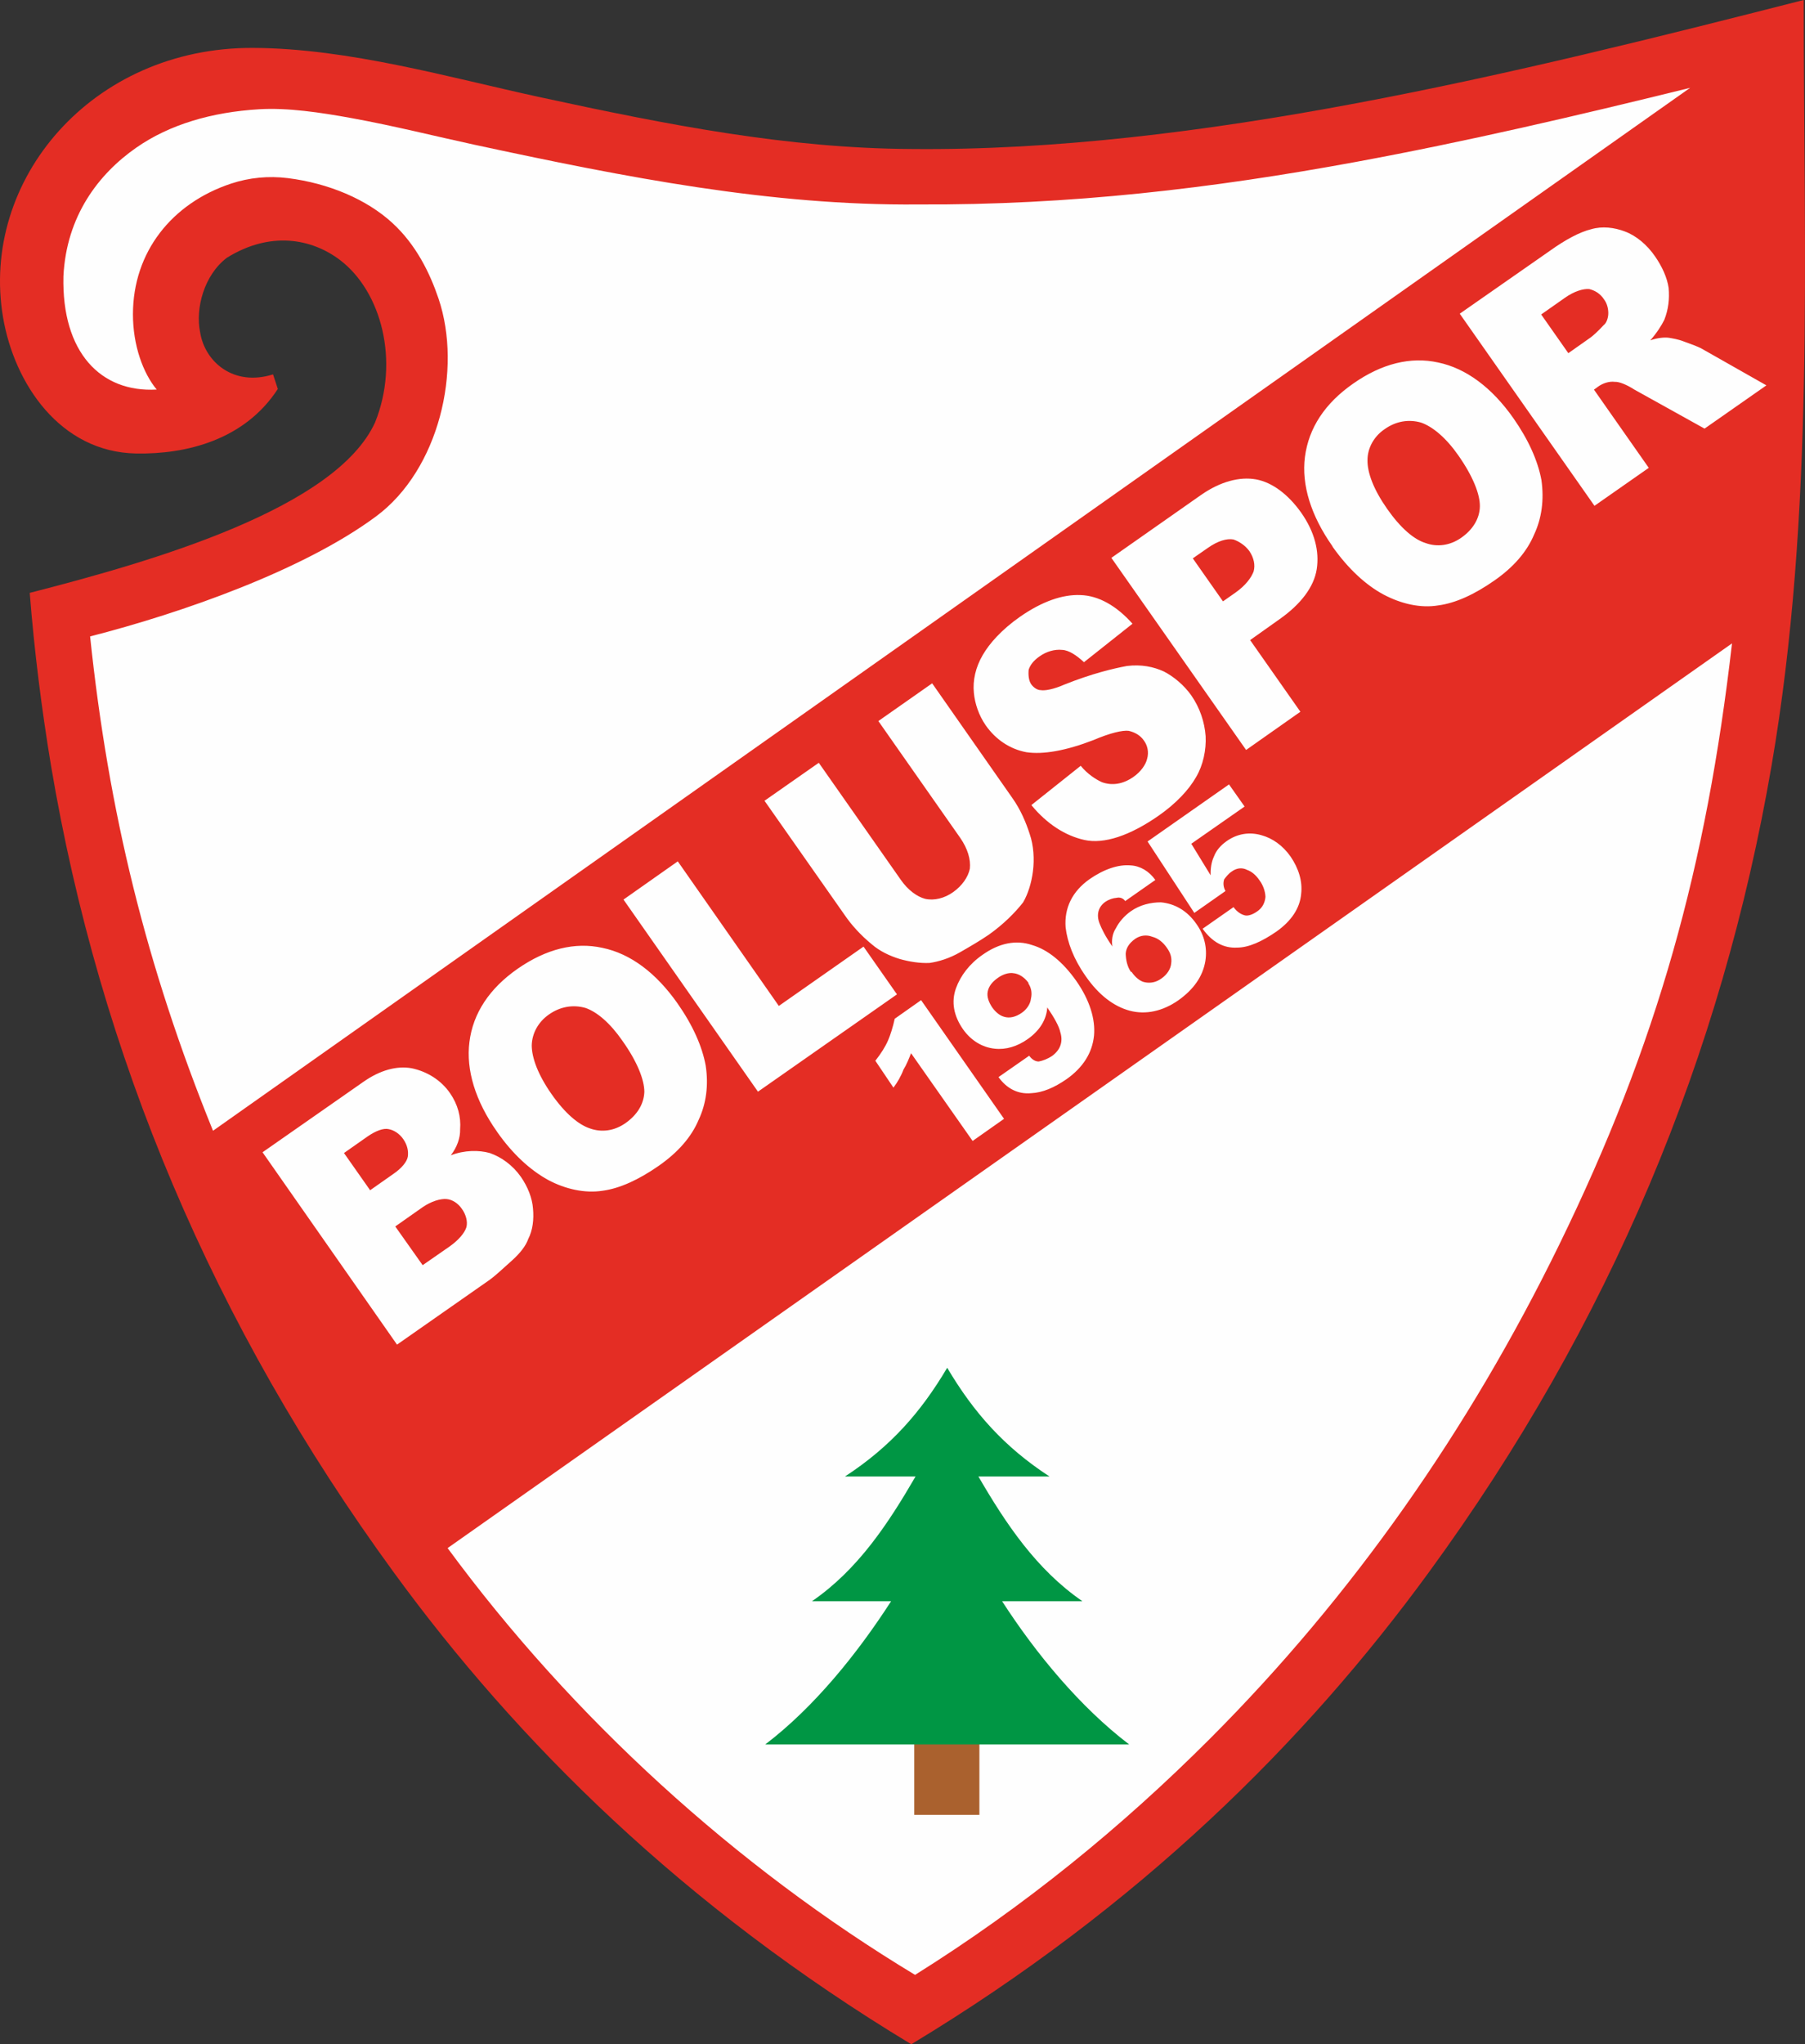
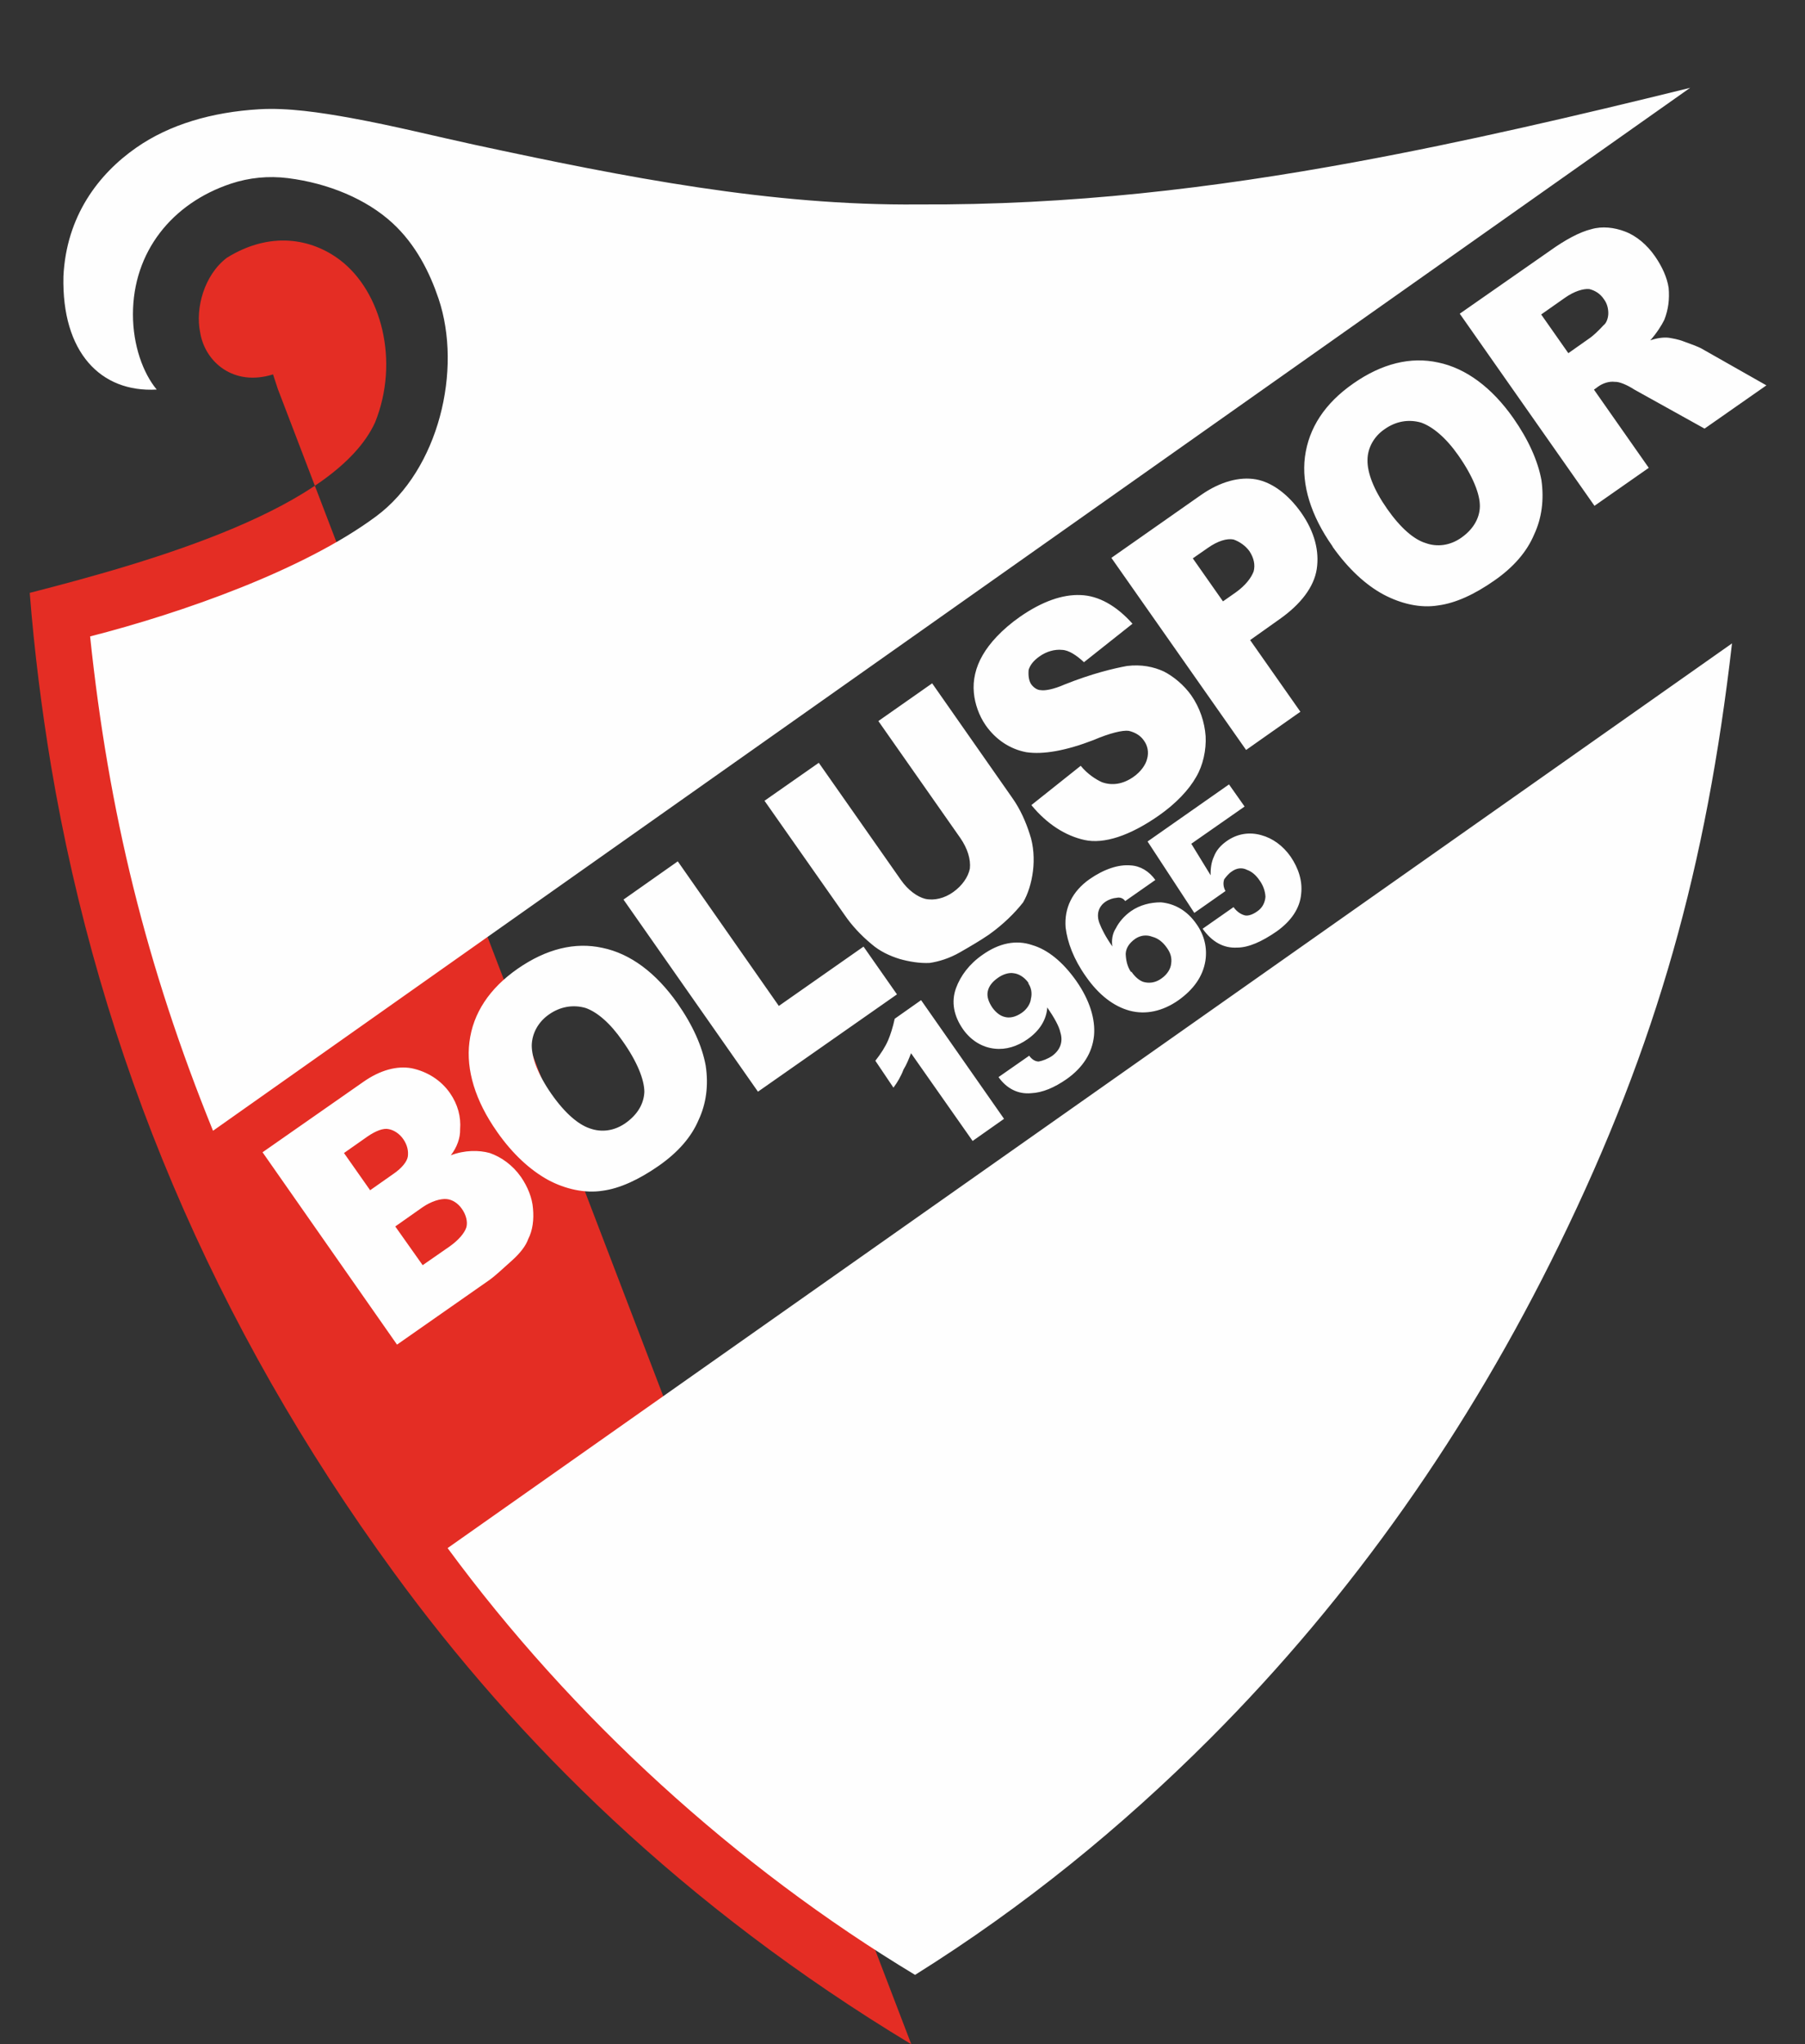
<svg xmlns="http://www.w3.org/2000/svg" xml:space="preserve" width="220.333" height="66mm" style="shape-rendering:geometricPrecision;text-rendering:geometricPrecision;image-rendering:optimizeQuality;fill-rule:evenodd;clip-rule:evenodd" viewBox="0 0 5804.15 6571.14">
  <rect x="0" y="0" width="5804.15" height="6571.14" fill="#333333" stroke="none" />
  <g>
-     <path d="M2930.34 6571.14c-734.66,-443.2 -1269.05,-975.03 -1663.66,-1516.23 -581.27,-796.04 -946.04,-1662.81 -1102.86,-2595.21 -29.84,-179.83 -53.69,-368.19 -68.18,-553.97 399.71,-102.31 984.39,-271.89 1110.52,-548.06 79.27,-196.87 20.45,-420.14 -112.5,-521.59 -92.04,-69.89 -225.01,-93.74 -363.93,-7.66 -73.29,55.4 -102.28,162.77 -86.08,240.35 15.33,94.58 107.39,174.7 234.37,134.66l15.34 46.85c-106.59,164 -294.3,210.54 -456.39,207.41 -243.26,-4.71 -390.84,-223.74 -427.13,-437.36 -74.78,-440.35 284.74,-868.64 803.91,-866.33 308.31,1.37 633.3,95.75 922.73,158.44 410.27,88.9 795.69,164.49 1193.86,166.52 920.49,9.38 1944.93,-242.91 2869.67,-478.98 0,819.89 35.79,1650.03 -103.13,2459.7 -160.24,933.24 -519.9,1797.48 -1102.88,2595.21 -396.3,542.93 -928.98,1073.03 -1663.66,1516.23z" style="fill:#e42d24" />
+     <path d="M2930.34 6571.14c-734.66,-443.2 -1269.05,-975.03 -1663.66,-1516.23 -581.27,-796.04 -946.04,-1662.81 -1102.86,-2595.21 -29.84,-179.83 -53.69,-368.19 -68.18,-553.97 399.71,-102.31 984.39,-271.89 1110.52,-548.06 79.27,-196.87 20.45,-420.14 -112.5,-521.59 -92.04,-69.89 -225.01,-93.74 -363.93,-7.66 -73.29,55.4 -102.28,162.77 -86.08,240.35 15.33,94.58 107.39,174.7 234.37,134.66l15.34 46.85z" style="fill:#e42d24" />
    <path d="M1597.53 3636.83c-68.71-97.8-99.41-197.21-88.09-286.93 11.32-92.94 64.66-172.97 155.19-235.98 92.15-63.86 184.27-86.51 272.36-67.13 90.53 18.62 172.99 80.85 241.69 178.65 49.27 70.31 79.19 138.21 90.51 199.62 9.7 63.87 1.62 122.86-22.63 174.59-23.44 55.77-67.09 105.08-128.52 147.91-63.85 44.45-125.28 72.74-180.24 80.02-56.58 8.89-119.62-4.86-175.39-34.76-57.39-31.53-113.97-83.25-163.26-153.57l-1.62-2.43zm176.21-119.62c43.65 62.25 86.48 97.81 122.85 109.93 37.98 13.73 79.21 8.07 114.77-16.98 37.98-26.67 59-61.42 60.62-100.22 0-38.79-22.64-96.99-70.32-164.08-39.61-57.38-81.63-92.93-118.8-105.88-39.62-11.31-81.65-4.84-118.82 21.83-33.14 23.44-53.36 59.79-54.15 98.59 0 39.62 20.19 94.56 63.85 156.8zM4284.18 1755.23c-68.73-97.82-99.43-196.42-88.08-286.15 12.08-93.75 64.66-172.95 155.14-235.99 92.17-64.67 185.1-87.29 273.23-67.89 89.7 18.58 172.94 80.82 241.65 178.6 49.31 70.36 79.2 138.25 90.54 199.64 8.89 63.86.78 122.86-23.46 174.6-23.43 55.78-66.28 105.09-127.71 147.9-64.67 45.28-125.25 72.74-180.22 80.05-57.4 9.66-119.63-4.88-176.22-34.77-57.4-30.71-113.98-83.28-163.25-152.76l-1.62-3.23zm176.22-119.63c43.63 62.24 86.48 98.6 123.64 109.94 37.2 13.73 79.2 8.08 114.75-17 37.2-25.86 59.01-61.43 59.86-100.25.81-38.77-21.85-96.93-69.51-164.87-39.62-56.58-82.47-92.13-119.62-105.06-39.63-11.31-80.83-4.84-118.02 21.81-33.11 22.62-54.16 59.82-54.16 98.6-.81 40.42 19.42 94.58 63.08 156.82zM5127.18 1625.91l-433.22-617.55 288.54-201.23c51.73-37.19 97.82-61.43 134.17-70.31 35.57-10.5 74.35-5.66 108.31 7.27 37.17 13.73 71.93 43.63 96.98 80.01 23.46 33.93 38.81 68.71 43.66 101.06 3.23 36.35-.81 69.47-13.74 102.63-8.11 16.97-25.07 43.62-45.27 66.28 22.62-8.07 46.05-10.53 61.43-8.07 8.08 1.61 27.47 4.03 47.66 12.12 22.66 8.07 43.66 16.15 53.36 21l210.98 119.63-198.87 139.02-225.49-125.29c-25.05-16.16-49.31-25.85-63.05-25.04-18.58-2.43-38.81 4.85-52.54 14.54l-14.55 10.5 176.22 251.38-174.59 122.06zm-84.05-490.65 71.12-50.09c8.89-6.46 24.24-20.23 42.82-40.42 8.92-6.46 14.58-23.43 14.58-37.97 0-15.38-4.07-31.54-13.74-44.46-12.12-18.58-29.92-29.08-47.69-33.15-18.58-1.61-47.7 6.5-78.4 28.31l-76.01 53.36 87.32 124.44zM844.23 3703.91l324.13-226.31c54.15-37.99 108.29-52.55 155.99-43.65 49.3 10.51 93.76 37.99 122.84 80.02 25.07 36.37 35.58 75.97 32.34 116.39.82 26.67-9.7 57.38-29.9 83.25 44.44-16.99 90.52-16.99 125.29-7.29 37.17 12.93 73.54 38.8 100.21 76.79 21.82 31.51 36.38 67.9 38.8 101.84 3.23 34.76-.81 69.5-15.35 97.8-7.27 21-25.05 44.45-50.93 67.88-34.76 31.53-59 53.35-72.73 63.04l-298.26 208.53-432.42-618.31zm514.87 362.92 87.3-60.61c28.28-20.22 47.67-42.86 53.34-61.44 4.85-17.78-1.61-41.23-14.56-59.01-12.11-17.78-30.71-29.91-49.3-31.51-18.58-1.62-48.49 6.47-77.59 26.67l-87.29 61.42 88.1 124.48zm-168.93-240.87 75.98-53.35c25.86-17.78 42.84-38.8 45.26-54.96 2.42-17.78-1.61-37.17-14.54-55.78-12.14-17.78-29.91-29.08-46.89-32.33-16.97-4.04-42.03 5.66-67.89 23.46l-75.98 53.33 84.06 119.62zM3573.71 1793.2l289.38-202.87c60.58-42.01 122.83-58.97 176.18-49.31 51.74 9.7 102.67 47.7 144.67 106.7 43.66 62.24 59.01 124.48 50.12 181.87-8.88 57.39-51.7 113.13-119.62 160.83l-94.55 67.09 161.64 230.34-174.56 122.86-433.25-617.51zm358.88 139.83 40.39-28.27c33.16-23.43 50.94-48.51 58.2-67.9 5.66-21 .81-43.66-13.74-65.46-12.92-17.77-32.35-30.74-50.93-37.2-21-4.04-50.08 4.03-83.24 27.5l-47.69 33.12 97 138.2zM3618.17 2896.46c-6.46-9.69-17.77-12.92-27.47-10.49-11.34.81-24.27 4.84-36.39 12.92-21.81 15.38-29.92 40.42-18.58 69.5 6.46 17.01 19.38 42.85 40.42 72.74l.78 1.65c-3.23-20.23 0-42.05 11.31-59.01 9.73-19.41 26.69-39.62 48.51-54.97 29.11-20.19 63.04-28.31 96.2-28.31 44.43 4.04 84.87 26.69 114.79 70.35 25.05 35.54 34.74 75.94 28.28 117.98-8.07 49.31-37.2 91.35-87.32 126.89-50.09 34.76-104.24 46.88-155.99 33.14-50.93-13.73-99.39-50.1-141.41-110.72-38.84-54.97-59.04-109.13-64.7-156.79-4.85-63.04 21.81-116.4 76.78-155.21 47.7-33.12 93.78-47.66 131.75-44.43 31.5 1.61 59.81 18.58 80.01 46.89l-96.97 67.85zm20.19 227.14c12.12 17.78 28.28 31.51 43.66 33.93 16.16 3.24 34.74.81 52.55-12.12 18.58-12.92 29.89-30.7 31.5-48.51 2.43-17.77-1.61-33.11-13.73-50.12-12.92-18.54-28.32-30.7-46.89-35.54-18.58-7.27-37.96-4.85-54.97 6.46-19.38 13.74-29.89 29.89-30.7 48.51.81 20.2 4.85 40.43 16.97 58.2l1.61-.82zM3316.67 2587.73l158.44-126.1c21.81 26.66 48.47 43.63 67.89 52.55 33.15 12.12 68.71 6.46 101.82-17 23.47-16.13 39.63-39.59 43.66-57.36 6.46-21.85 1.62-43.66-10.49-59.82-10.5-15.35-27.51-25.89-48.51-30.74-19.39-2.42-59.01 6.46-113.94 29.93-88.13 33.93-160.87 46.85-215.04 38.77-52.51-9.69-98.59-40.39-130.91-86.47-21.84-31.5-34.77-69.5-38-104.24-4.03-40.43 5.66-82.48 28.28-121.29 21.81-37.96 61.43-82.4 120.44-123.64 71.13-49.31 136.6-71.92 193.99-69.5 58.19 1.61 116.4 34.74 167.33 92.13l-156.01 123.68c-23.43-21.81-48.51-38.78-70.32-39.59-23.43-2.43-50.12 4.85-72.74 21-19.38 13.74-29.89 27.51-34.77 42.82-1.58 17 0 35.57 8.88 47.69 8.08 10.5 19.42 17.81 29.93 17.81 12.92 2.39 41.24-2.46 75.98-17.81 88.93-35.54 157.6-51.73 201.26-59.81 46.08-5.66 85.66 2.42 118.82 17.8 31.51 16.16 64.63 43.63 88.09 76.78 27.47 39.62 42.81 85.66 46.08 130.94 2.39 43.62-8.07 93.74-30.74 131.74-23.43 41.2-64.66 84.86-118.78 122.83-94.59 66.28-177.84 92.97-240.08 79.24-62.24-13.77-120.44-51.74-168.91-109.94l-1.65-2.43zM2824.47 2317.77l172.96-121.25 257.85 368.58c25.85 36.36 43.62 77.59 55.74 115.56 12.96 37.2 15.38 81.62 10.54 119.62-4.89 38.81-16.16 73.55-31.54 100.21-25.86 33.15-63.86 71.16-110.74 104.28-25.86 17.77-58.98 37.2-91.33 55.75-34.74 20.23-70.31 30.73-98.59 34.77-30.73 1.61-66.29-4.04-96.99-12.92-31.51-9.7-63.85-25.04-88.91-46.85-35.54-29.12-65.47-62.24-86.47-92.97l-258.65-368.55 174.58-122.05 263.48 375.82c23.44 33.96 53.36 54.97 78.4 61.43 29.1 6.46 62.23-1.58 90.53-21.81 28.28-20.19 47.7-47.69 53.36-75.16 3.24-29.93-7.31-64.67-30.74-98.6l-263.47-375.85zM2004.91 2891.62 2179.48 2768.75 2504.41 3233.52 2776.78 3042.79 2884.29 3196.34 2437.31 3509.13zM3840.43 2934.46l-150.32-229.56 261.88-183.45 50.12 71.13-171.37 119.59 61.43 100.24.81.82c-.81-21.01 2.42-42.85 10.5-59.82 7.27-19.39 21-35.54 40.42-49.31 33.93-24.23 73.55-30.71 112.37-19.39 35.54 9.7 68.7 33.16 93.74 68.71 25.86 38 38.78 79.2 33.93 120.43-4.04 46.09-32.31 87.29-79.2 120.44-46.89 32.32-89.71 51.74-126.9 51.74-43.66 2.42-80.82-18.62-110.7-60.62l99.39-69.51c12.12 16.97 26.66 24.23 37.2 26.66 10.5 2.42 26.66-4.04 38.78-12.92 16.16-10.54 25.08-27.47 26.69-46.89-.81-17.77-7.31-37.16-19.42-53.36-12.12-17.77-25.85-28.28-39.59-33.11-17-8.89-34.77-5.66-50.12 5.66-9.7 6.46-17.77 16.96-23.43 24.23-4.04 11.34-3.23 25.08 4.04 38l-100.25 70.31zM3307.01 3159.16c-13.77-19.39-32.35-29.08-46.92-30.71-16.12-3.23-36.35 4.04-50.9 14.55-18.58 12.92-29.92 27.47-33.11 44.45-3.28 16.16 3.2 33.94 14.54 50.92 12.12 16.99 25.86 26.67 37.97 29.91 17.77 5.66 38 .81 57.39-12.92 15.35-10.51 27.5-28.31 29.12-45.26 4.03-16.98 1.57-33.97-8.08-48.52l0-2.42zm-96.2 303.09 98.63-68.7c8.88 12.13 19.38 18.59 30.7 18.59 12.92-2.43 28.28-8.09 42.81-17.78 25.89-18.58 36.39-45.26 26.69-75.99-4.03-19.38-19.38-46.86-42.04-80-2.43 39.6-25.05 75.16-63.05 101.83-33.12 23.45-70.28 34.75-105.87 30.71-40.42-4.03-76.77-26.67-101.85-62.24-29.89-42.82-38.78-88.08-22.62-132.55 14.55-39.59 42.85-77.59 84.86-106.67 53.36-38 108.32-49.31 160.06-31.54 50.09 14.58 98.6 54.16 141.45 114.78 43.62 62.24 62.2 123.68 57.35 176.2-5.62 55.78-35.54 102.64-88.08 139.84-39.59 27.48-77.59 43.64-113.94 45.26-42.85 4.03-79.24-15.35-105.09-51.73zM2814.77 3409.71c17.78-22.64 32.33-45.26 41.22-66.27 7.29-16.99 15.35-42.04 21.02-68.7l84.86-59.82 266.72 381.48-101.02 71.13-198.03-282.07c-6.47 16.97-14.55 37.18-24.23 52.53-8.1 21.83-20.21 42.03-32.34 58.2l-58.19-86.49zM2942.47 6348.14c-577.56-348.41-1103.3-828.25-1503.15-1371.91l4130.13-2908.06c-82.36 714.8-238.98 1285.28-556.43 1934.46-289.84 592.76-663.62 1127.45-1123.21 1587.27-282.72 282.85-596.47 538.81-947.35 758.24zm-2257.5-2713.38c-215.03-529.48-336.25-1026.87-395.24-1589.02 296.14-75.76 687.66-213.44 920.21-386.32 201.28-149.59 277.35-471.29 200.17-699.66-27.89-82.48-72.17-172.95-148-242.7-83.28-76.6-205.4-127.99-336.08-144.43-62.87-7.91-125.08-1.65-183.38 17.7-189.67 62.97-315.02 219.38-315.15 419.97-.07 99.96 32.5 189.04 76.37 241.9-180.19 10.23-305.79-119.87-299.92-364.23 9.51-192.86 112.15-328.41 234.85-413.72 105.99-73.69 241.39-113.94 394.99-123.07 90.49-5.41 195.68 10.08 296.52 28.45 138.18 25.12 273.11 59.29 395.22 85.6 487.78 105.12 953.71 196.37 1427.3 191.95 487.48 2.56 945.56-51.63 1406.7-136.6 351.8-64.8 705.34-147.05 1075.23-238.24l-4749.78 3352.44z" style="fill:#fefefe" />
-     <path style="fill:#aa612e" d="M2939.84 5833.79 3149.32 5833.79 3149.32 5606.2 2939.84 5606.2z" />
-     <path d="M3045.83 4396.59c-85.17,143.84 -182.72,254.22 -328.7,349.44l226.94 0c-87.6,150.68 -184.59,298.91 -333,400.95l254.41 0c-108.87,168.62 -247.22,340.4 -404.74,460.39l1170.16 0c-157.53,-119.99 -299.74,-291.77 -408.59,-460.39l258.26 0c-148.43,-102.04 -246.85,-250.27 -334.44,-400.95l228.55 0c-145.97,-95.21 -243.69,-205.6 -328.86,-349.44z" style="fill:#009644" />
  </g>
</svg>